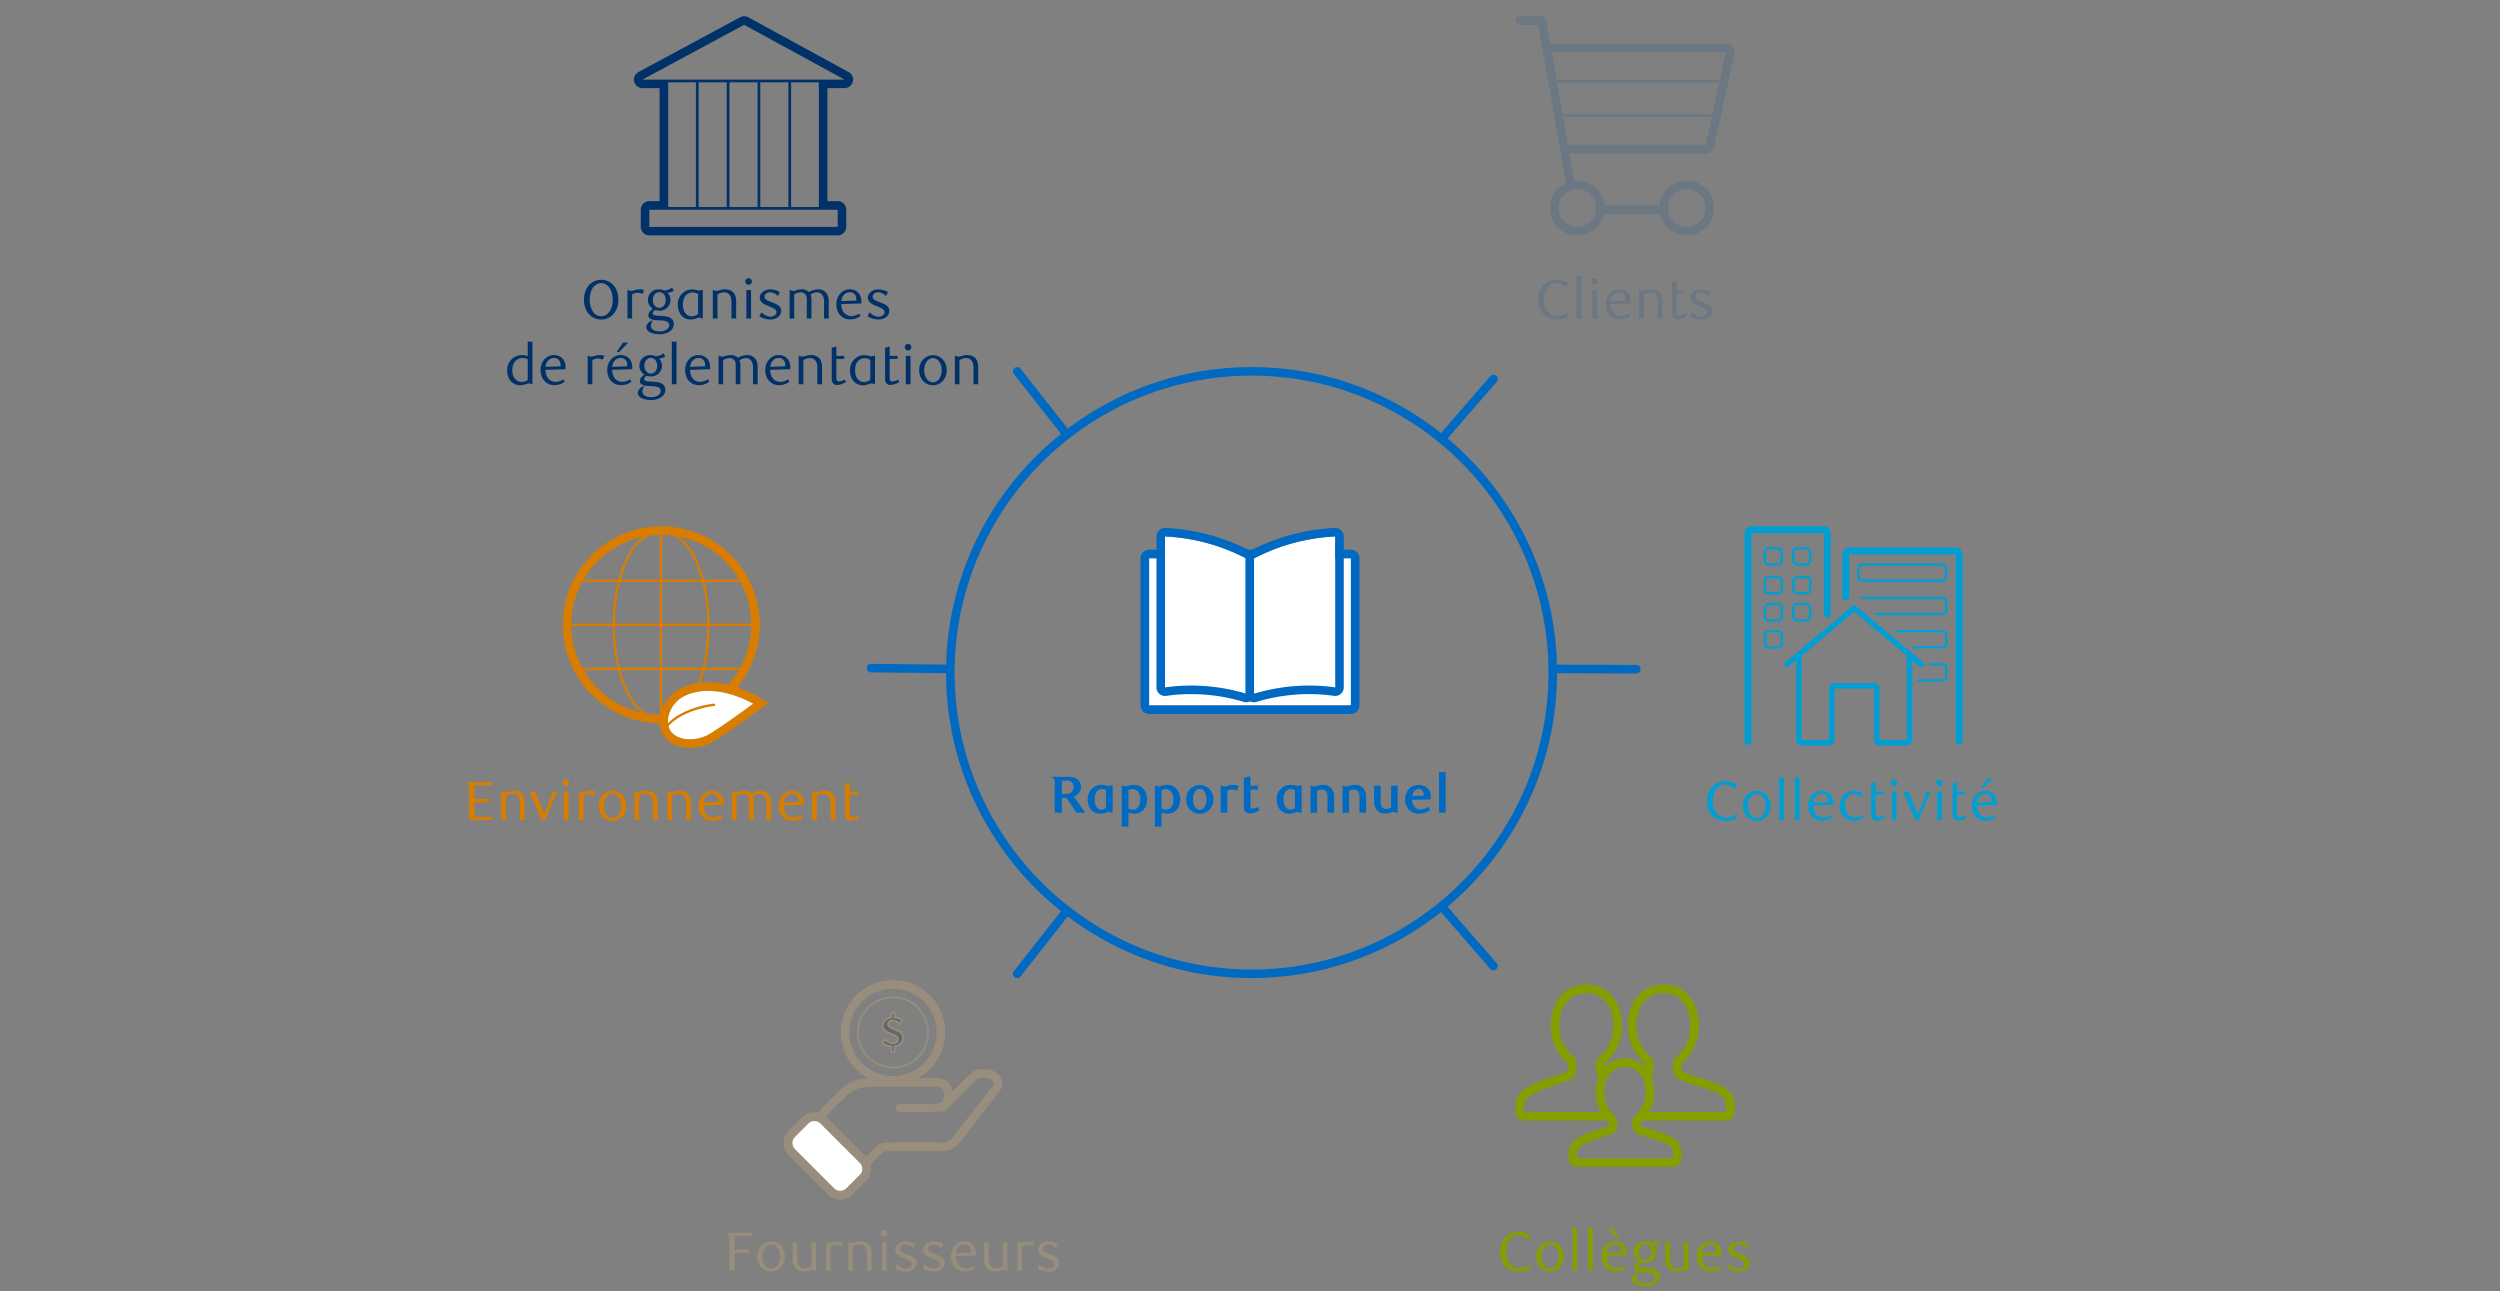
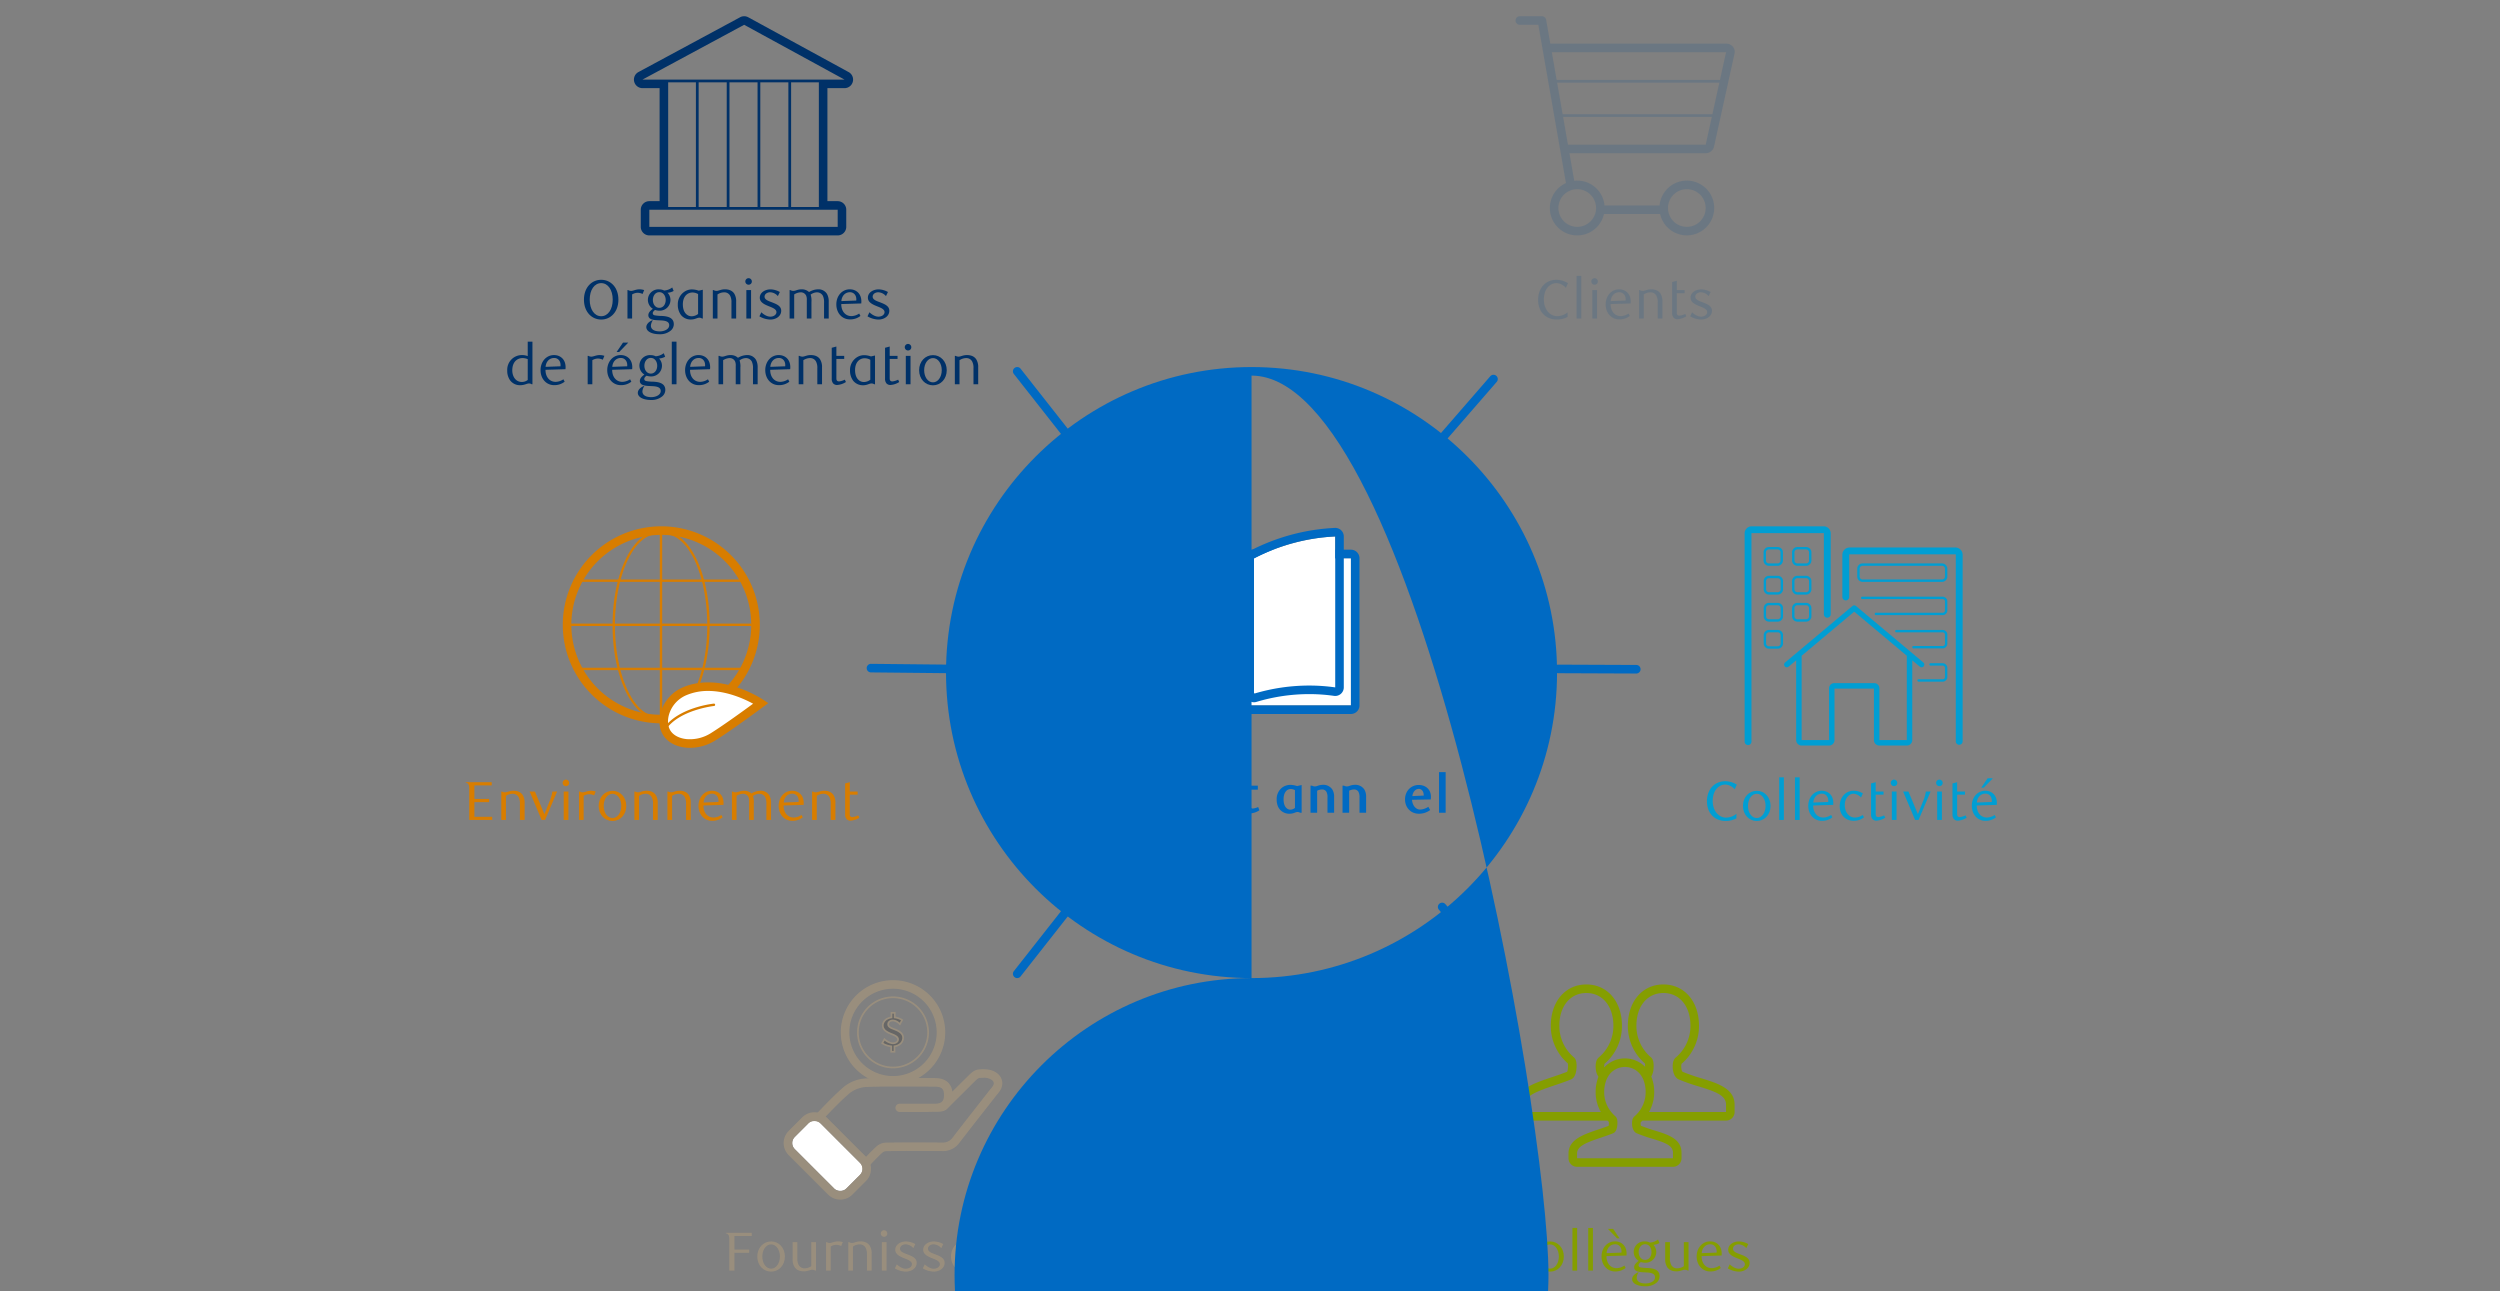
<svg xmlns="http://www.w3.org/2000/svg" id="Layer_1" data-name="Layer 1" width="1460" height="754.126" viewBox="0 0 1460 754.126">
  <rect x="0" y="0" width="1460" height="754.126" fill="#808080" stroke="none" />
  <defs>
    <style>.cls-1{fill:#fff;}.cls-2{fill:#006ac3;}.cls-3{fill:#003168;}.cls-4{fill:#6b7782;}.cls-5{fill:#998e7d;}.cls-6{fill:#859e00;}.cls-7{fill:#d87d00;}.cls-8{fill:#009ed3;}.cls-9{fill:#666;}</style>
  </defs>
  <title>global-equity-team-wheel-fr</title>
  <rect class="cls-1" x="671.061" y="326.015" width="117.878" height="85.953" />
  <path class="cls-2" d="M788.939,326.015v85.953H671.061V326.015H788.939m0-5H671.061a5,5,0,0,0-5,5v85.953a5,5,0,0,0,5,5H788.939a5,5,0,0,0,5-5V326.015a5,5,0,0,0-5-5Z" />
  <path class="cls-1" d="M727.821,405.122a111.007,111.007,0,0,0-47.458-3.685V313.289A114.63,114.63,0,0,1,727.821,326.11Z" />
  <path class="cls-2" d="M680.362,313.289A114.627,114.627,0,0,1,727.821,326.11v79.012a112.165,112.165,0,0,0-32.232-4.76,107.71,107.71,0,0,0-15.226,1.074V313.289m0-5a5,5,0,0,0-5,5V401.437a5,5,0,0,0,5.707,4.95,103.026,103.026,0,0,1,14.519-1.024,106.885,106.885,0,0,1,30.793,4.548,5,5,0,0,0,6.44-4.788V326.11a5,5,0,0,0-2.725-4.452,120.053,120.053,0,0,0-49.542-13.365c-.064-.002-.128-.004-.191-.004Z" />
  <path class="cls-1" d="M732.313,405.122a111.007,111.007,0,0,1,47.458-3.685V313.289A114.63,114.63,0,0,0,732.313,326.11Z" />
  <path class="cls-2" d="M779.771,313.289V401.437a107.712,107.712,0,0,0-15.226-1.074,112.161,112.161,0,0,0-32.232,4.76V326.11a114.628,114.628,0,0,1,47.458-12.821m0-5q-.095,0-.191.004a120.054,120.054,0,0,0-49.542,13.365,5,5,0,0,0-2.725,4.452v79.012a5,5,0,0,0,6.44,4.788,106.882,106.882,0,0,1,30.793-4.548,103.023,103.023,0,0,1,14.519,1.024,5,5,0,0,0,5.707-4.95V313.289a5,5,0,0,0-5-5Z" />
  <path class="cls-2" d="M623.94,453.64a8.876,8.876,0,0,1,5.183,1.372,5.332,5.332,0,0,1,2.165,4.512,5.667,5.667,0,0,1-1.433,3.78,6.059,6.059,0,0,1-2.683,1.83l6.646,9.512h-5.122l-5.915-8.719h-2.652v8.719h-4.177V457.847c0-1.372,0-2.469-.549-3.171a2.087,2.087,0,0,0-1.402-.762V453.64Zm-.762,2.256h-3.049v7.744h2.897a3.859,3.859,0,0,0,3.963-4.024A3.558,3.558,0,0,0,623.178,455.896Z" />
  <path class="cls-2" d="M649.798,474.645h-.884a3.133,3.133,0,0,0-1.555-.458,4.397,4.397,0,0,0-1.463.397,8.775,8.775,0,0,1-3.141.64,7.204,7.204,0,0,1-6.494-3.658,9.774,9.774,0,0,1-1.037-4.634,8.419,8.419,0,0,1,3.262-7.043,8.171,8.171,0,0,1,4.848-1.524,12.294,12.294,0,0,1,3.78.701l2.683-.609Zm-6.342-13.872c-2.164,0-4.207,1.89-4.207,5.976,0,2.408.579,4.207,1.769,5.213a3.114,3.114,0,0,0,2.164.884,4.51,4.51,0,0,0,2.713-1.006V461.475A4.74,4.74,0,0,0,643.457,460.774Z" />
  <path class="cls-2" d="M655.991,458.822a3.113,3.113,0,0,0,1.616.458,4.748,4.748,0,0,0,1.494-.397,9.027,9.027,0,0,1,3.201-.549c4.512,0,7.652,3.841,7.652,8.445,0,4.299-2.5,8.445-7.469,8.445a9.537,9.537,0,0,1-3.476-.64v8.14h-3.902V458.822Zm3.018,13.354a6.968,6.968,0,0,0,2.805.609c2.53,0,4.116-2.347,4.116-6.189,0-3.079-1.616-5.762-4.42-5.762a4.551,4.551,0,0,0-2.5.67Z" />
  <path class="cls-2" d="M675.324,458.822a3.113,3.113,0,0,0,1.616.458,4.748,4.748,0,0,0,1.494-.397,9.027,9.027,0,0,1,3.201-.549c4.512,0,7.652,3.841,7.652,8.445,0,4.299-2.5,8.445-7.469,8.445a9.537,9.537,0,0,1-3.476-.64v8.14H674.44V458.822Zm3.018,13.354a6.968,6.968,0,0,0,2.805.609c2.53,0,4.116-2.347,4.116-6.189,0-3.079-1.616-5.762-4.42-5.762a4.551,4.551,0,0,0-2.5.67Z" />
  <path class="cls-2" d="M700.663,475.224c-4.421,0-7.957-3.476-7.957-8.414,0-4.878,3.536-8.384,7.957-8.384a8.029,8.029,0,0,1,7.957,8.384C708.62,471.749,705.053,475.224,700.663,475.224Zm0-14.512c-2.226,0-3.933,2.348-3.933,6.098,0,3.719,1.677,6.128,3.933,6.128s3.902-2.409,3.902-6.128C704.565,463.06,702.919,460.712,700.663,460.712Z" />
  <path class="cls-2" d="M722.374,461.84a7.539,7.539,0,0,0-2.958-.792,5.544,5.544,0,0,0-2.683.792v12.805h-3.872V458.822h.884a3.143,3.143,0,0,0,1.524.458,5.1,5.1,0,0,0,1.646-.336,10.801,10.801,0,0,1,3.262-.58,9.932,9.932,0,0,1,3.353.61Z" />
  <path class="cls-2" d="M735.486,473.212a11.024,11.024,0,0,1-5.548,1.83,3.429,3.429,0,0,1-2.652-1.067,4.67,4.67,0,0,1-.884-3.109V454.249l3.841-.945v5.518h4.329V461.17h-4.329v9.42c0,1.189.61,1.585,1.402,1.585a9.306,9.306,0,0,0,3.11-.884Z" />
  <path class="cls-2" d="M760.155,474.645h-.884a3.133,3.133,0,0,0-1.555-.458,4.398,4.398,0,0,0-1.463.397,8.775,8.775,0,0,1-3.141.64,7.204,7.204,0,0,1-6.494-3.658,9.773,9.773,0,0,1-1.037-4.634,8.419,8.419,0,0,1,3.262-7.043,8.17,8.17,0,0,1,4.848-1.524,12.294,12.294,0,0,1,3.78.701l2.683-.609Zm-6.342-13.872c-2.165,0-4.207,1.89-4.207,5.976,0,2.408.579,4.207,1.768,5.213a3.114,3.114,0,0,0,2.165.884,4.51,4.51,0,0,0,2.713-1.006V461.475A4.74,4.74,0,0,0,753.813,460.774Z" />
  <path class="cls-2" d="M775.25,474.645v-8.872a6.571,6.571,0,0,0-.64-3.414,2.86,2.86,0,0,0-2.622-1.311,6.375,6.375,0,0,0-2.774.732v12.866h-3.872V458.822h.884a3.653,3.653,0,0,0,1.524.458,5.199,5.199,0,0,0,1.616-.305,8.859,8.859,0,0,1,3.262-.64,6.234,6.234,0,0,1,5.457,2.744,7.994,7.994,0,0,1,1.037,4.421v9.146Z" />
  <path class="cls-2" d="M793.942,474.645v-8.872a6.57,6.57,0,0,0-.64-3.414,2.86,2.86,0,0,0-2.622-1.311,6.376,6.376,0,0,0-2.775.732v12.866h-3.872V458.822h.884a3.653,3.653,0,0,0,1.524.458,5.199,5.199,0,0,0,1.616-.305,8.859,8.859,0,0,1,3.262-.64,6.233,6.233,0,0,1,5.457,2.744,7.994,7.994,0,0,1,1.037,4.421v9.146Z" />
-   <path class="cls-2" d="M816.263,474.645h-.915a3.536,3.536,0,0,0-1.524-.458,5.837,5.837,0,0,0-1.585.305,9.046,9.046,0,0,1-3.293.64,6.216,6.216,0,0,1-5.426-2.744,7.997,7.997,0,0,1-1.067-4.421v-9.146h3.872v8.872a6.822,6.822,0,0,0,.64,3.415,2.892,2.892,0,0,0,2.622,1.311,6.523,6.523,0,0,0,2.805-.731V458.822h3.872Z" />
  <path class="cls-2" d="M828.614,475.224c-4.725,0-8.079-3.628-8.079-8.384,0-4.817,3.445-8.415,8.018-8.415,3.749,0,7.103,2.348,7.103,6.89,0,.305-.03,1.006-.091,1.555l-10.975.214c.305,3.354,2.226,5.701,4.786,5.701a9.314,9.314,0,0,0,4.756-1.616l1.097,1.89A10.977,10.977,0,0,1,828.614,475.224Zm2.835-10.609c.031-2.561-1.28-3.902-2.835-3.902-1.859,0-3.475,1.585-3.811,4.207Z" />
  <path class="cls-2" d="M844.259,474.645h-3.872V450.926h3.872Z" />
  <path class="cls-3" d="M493.204,51.479a5,5,0,0,0,2.164-9.508l-58.47-31.925a5,5,0,0,0-4.627,0L372.98,42.008a5,5,0,0,0,2.238,9.471h9.993v66h-6a5,5,0,0,0-5,5v10a5,5,0,0,0,5,5h110a5,5,0,0,0,5-5v-10a5,5,0,0,0-5-5h-6v-66Zm-3.993,71v10h-110v-10h110Zm-99-5v-69.4h16.2v72.801h-16.2Zm17.8,3.4V48.079h16.4v72.801Zm18,0V48.079h16.4v72.801Zm18,0V48.079h16.4v72.801Zm34.2-69.4v69.4h-16.2V48.079h16.2Zm1.984-5H375.218l.068-.034.067-.036,59.23-31.929L492.971,46.36l.115.063.118.057H480.195Z" />
  <path class="cls-3" d="M351.106,186.623c-5.503,0-10.079-4.448-10.079-11.615,0-7.199,4.576-11.615,10.079-11.615s10.047,4.416,10.047,11.615C361.154,182.175,356.61,186.623,351.106,186.623Zm0-21.278c-4,0-6.719,3.968-6.719,9.663,0,5.664,2.72,9.664,6.719,9.664,3.968,0,6.72-4,6.72-9.664C357.826,169.312,355.074,165.344,351.106,165.344Z" />
  <path class="cls-3" d="M375.266,171.68a6.868,6.868,0,0,0-2.848-.704,6.4,6.4,0,0,0-3.264.992v14.047h-2.72V169.408h.416a3.434,3.434,0,0,0,1.696.48c1.312,0,2.784-.928,4.96-.928a8.883,8.883,0,0,1,2.688.448Z" />
  <path class="cls-3" d="M389.857,170.976a6.059,6.059,0,0,1,1.696,4.256,6.288,6.288,0,0,1-6.592,6.207,8.589,8.589,0,0,1-2.4-.416c-.96.672-1.344,1.312-1.344,1.888,0,.64.352.992,1.024,1.216a24.181,24.181,0,0,0,4.32.384c3.328.192,6.943.928,6.943,4.864A4.938,4.938,0,0,1,391.81,192.99a9.697,9.697,0,0,1-6.496,2.208c-5.056,0-7.872-1.855-7.872-4.16,0-1.504,1.216-3.008,3.424-3.967h.416a5.835,5.835,0,0,0-1.152,3.136c0,1.984,1.76,3.328,5.215,3.328,2.528,0,5.472-1.216,5.472-3.584,0-2.304-2.4-2.72-5.087-2.848-1.984-.096-4.096-.096-5.568-.768a2.371,2.371,0,0,1-1.536-2.176c0-1.312.768-2.464,2.656-3.808a6.148,6.148,0,0,1,3.68-11.359,6.682,6.682,0,0,1,2.912.672,8.656,8.656,0,0,0,4.704-1.792l.832,2.048A8.536,8.536,0,0,1,389.857,170.976Zm-4.832-.352c-2.272,0-3.744,2.112-3.744,4.576,0,2.496,1.472,4.576,3.744,4.576,2.304,0,3.744-2.08,3.744-4.576C388.77,172.736,387.33,170.624,385.026,170.624Z" />
  <path class="cls-3" d="M410.433,186.015h-.448a2.983,2.983,0,0,0-1.568-.48c-1.312,0-2.56,1.056-4.896,1.056a7.202,7.202,0,0,1-5.823-2.624,9.751,9.751,0,0,1-1.856-6.016,8.751,8.751,0,0,1,3.488-7.328,7.805,7.805,0,0,1,4.799-1.6,12.136,12.136,0,0,1,3.936.736l2.368-.544Zm-6.016-15.199c-2.912,0-5.631,2.208-5.631,6.911,0,2.72.768,4.768,2.304,5.984a4.518,4.518,0,0,0,2.912.992,6.294,6.294,0,0,0,3.68-1.344V171.744A6.451,6.451,0,0,0,404.418,170.816Z" />
  <path class="cls-3" d="M427.169,186.015v-9.279a7.867,7.867,0,0,0-.8-4.096,3.825,3.825,0,0,0-3.424-1.92,7.102,7.102,0,0,0-3.936,1.248v14.047h-2.72V169.408h.416a3.819,3.819,0,0,0,1.696.48c1.408,0,2.56-.928,4.928-.928,2.56,0,4.352.864,5.439,2.464a8.472,8.472,0,0,1,1.152,4.832v9.759Z" />
  <path class="cls-3" d="M437.218,166.272a1.904,1.904,0,1,1,1.856-1.888A1.857,1.857,0,0,1,437.218,166.272Zm1.408,19.743H435.874V169.408h2.752Z" />
  <path class="cls-3" d="M454.273,172.928a6.221,6.221,0,0,0-4.479-2.24c-1.856,0-3.296,1.12-3.296,2.56,0,1.696,2.016,2.464,4.224,3.264,2.592,1.024,5.504,2.08,5.504,4.96,0,3.231-3.104,5.151-6.368,5.151a13.072,13.072,0,0,1-6.368-1.888l1.12-2.368c1.216,1.184,3.264,2.56,5.247,2.56,2.048,0,3.583-1.184,3.583-2.624,0-1.728-2.143-2.56-4.415-3.456-2.56-1.024-5.311-2.272-5.311-4.992,0-3.04,3.103-4.864,6.303-4.864a11.782,11.782,0,0,1,5.408,1.536Z" />
  <path class="cls-3" d="M481.248,186.015v-9.215a8.713,8.713,0,0,0-.704-4.096,3.896,3.896,0,0,0-3.359-1.984,6.404,6.404,0,0,0-3.776,1.344,10.875,10.875,0,0,1,.48,4.224v9.727h-2.72v-10.687a5.975,5.975,0,0,0-.384-2.688,3.414,3.414,0,0,0-3.103-1.92,7.302,7.302,0,0,0-3.872,1.248v14.047h-2.688V169.408h.416a3.933,3.933,0,0,0,1.728.48c1.408,0,2.528-.928,4.896-.928a6.157,6.157,0,0,1,4.319,1.6,10.429,10.429,0,0,1,5.28-1.6,5.786,5.786,0,0,1,5.247,2.784,8.984,8.984,0,0,1,.96,4.576v9.695Z" />
  <path class="cls-3" d="M491.297,177.567c0,4.351,2.528,7.04,5.951,7.04a8.43,8.43,0,0,0,4.512-1.504l.736,1.408a9.604,9.604,0,0,1-6.144,2.016c-4.64,0-7.935-3.775-7.935-8.767s3.36-8.799,7.871-8.799c3.584,0,6.752,2.4,6.752,7.104,0,.32-.032.832-.064,1.152Zm8.799-2.752c0-2.688-1.76-4.16-3.712-4.16-2.688,0-4.768,1.984-5.024,5.184l8.703-.32A5.391,5.391,0,0,0,500.097,174.815Z" />
  <path class="cls-3" d="M517.408,172.928a6.221,6.221,0,0,0-4.479-2.24c-1.856,0-3.296,1.12-3.296,2.56,0,1.696,2.016,2.464,4.224,3.264,2.592,1.024,5.504,2.08,5.504,4.96,0,3.231-3.104,5.151-6.368,5.151a13.071,13.071,0,0,1-6.368-1.888l1.12-2.368c1.216,1.184,3.264,2.56,5.248,2.56,2.048,0,3.583-1.184,3.583-2.624,0-1.728-2.144-2.56-4.416-3.456-2.56-1.024-5.311-2.272-5.311-4.992,0-3.04,3.103-4.864,6.303-4.864a11.782,11.782,0,0,1,5.408,1.536Z" />
  <path class="cls-3" d="M310.947,224.415h-.448a2.673,2.673,0,0,0-1.504-.48c-1.376,0-2.656,1.024-5.12,1.024a7.126,7.126,0,0,1-6.048-2.944,9.512,9.512,0,0,1-1.6-5.664,8.573,8.573,0,0,1,8.575-8.991,9.415,9.415,0,0,1,3.392.608v-8.447h2.752Zm-2.752-14.687a8.244,8.244,0,0,0-2.976-.608c-3.232,0-6.047,2.272-6.047,7.2,0,3.264,1.76,6.752,5.663,6.752a5.496,5.496,0,0,0,3.359-1.184Z" />
  <path class="cls-3" d="M318.563,215.967c0,4.351,2.528,7.04,5.951,7.04a8.43,8.43,0,0,0,4.512-1.504l.736,1.408a9.607,9.607,0,0,1-6.144,2.016c-4.64,0-7.936-3.776-7.936-8.768s3.36-8.799,7.871-8.799c3.584,0,6.752,2.4,6.752,7.104,0,.32-.032.832-.064,1.152Zm8.799-2.752c0-2.688-1.76-4.16-3.712-4.16-2.688,0-4.768,1.984-5.024,5.184l8.703-.32A5.394,5.394,0,0,0,327.363,213.215Z" />
  <path class="cls-3" d="M352.034,210.08a6.868,6.868,0,0,0-2.848-.704,6.399,6.399,0,0,0-3.264.992v14.047h-2.72V207.808h.416a3.435,3.435,0,0,0,1.696.48c1.312,0,2.784-.928,4.96-.928a8.884,8.884,0,0,1,2.688.448Z" />
  <path class="cls-3" d="M357.507,215.967c0,4.351,2.528,7.04,5.951,7.04a8.429,8.429,0,0,0,4.512-1.504l.736,1.408a9.605,9.605,0,0,1-6.144,2.016c-4.64,0-7.935-3.776-7.935-8.768s3.36-8.799,7.871-8.799c3.584,0,6.752,2.4,6.752,7.104,0,.32-.032.832-.065,1.152Zm8.799-2.752c0-2.688-1.76-4.16-3.712-4.16-2.688,0-4.768,1.984-5.023,5.184l8.703-.32A5.394,5.394,0,0,0,366.307,213.215Zm-4.704-7.647h-1.504l3.744-5.503h3.072Z" />
  <path class="cls-3" d="M384.898,209.376a6.058,6.058,0,0,1,1.696,4.256,6.288,6.288,0,0,1-6.592,6.207,8.589,8.589,0,0,1-2.4-.416c-.96.672-1.344,1.312-1.344,1.888,0,.64.352.992,1.024,1.216a24.181,24.181,0,0,0,4.32.384c3.328.192,6.943.928,6.943,4.864A4.938,4.938,0,0,1,386.85,231.39a9.697,9.697,0,0,1-6.496,2.208c-5.056,0-7.872-1.855-7.872-4.16,0-1.504,1.216-3.008,3.424-3.967h.416a5.835,5.835,0,0,0-1.152,3.136c0,1.984,1.76,3.328,5.215,3.328,2.528,0,5.472-1.216,5.472-3.584,0-2.304-2.4-2.72-5.087-2.848-1.984-.096-4.096-.096-5.568-.768a2.372,2.372,0,0,1-1.536-2.176c0-1.312.768-2.464,2.656-3.808a6.148,6.148,0,0,1,3.68-11.359,6.681,6.681,0,0,1,2.912.672,8.656,8.656,0,0,0,4.704-1.792l.832,2.048A8.535,8.535,0,0,1,384.898,209.376Zm-4.832-.352c-2.272,0-3.744,2.112-3.744,4.576,0,2.496,1.472,4.576,3.744,4.576,2.304,0,3.744-2.08,3.744-4.576C383.81,211.136,382.37,209.024,380.066,209.024Z" />
  <path class="cls-3" d="M395.074,224.415h-2.751v-24.894h2.751Z" />
  <path class="cls-3" d="M402.978,215.967c0,4.351,2.528,7.04,5.951,7.04a8.429,8.429,0,0,0,4.512-1.504l.736,1.408a9.606,9.606,0,0,1-6.144,2.016c-4.64,0-7.936-3.776-7.936-8.768s3.36-8.799,7.871-8.799c3.584,0,6.752,2.4,6.752,7.104,0,.32-.032.832-.065,1.152Zm8.799-2.752c0-2.688-1.76-4.16-3.712-4.16-2.688,0-4.768,1.984-5.023,5.184l8.703-.32A5.394,5.394,0,0,0,411.778,213.215Z" />
  <path class="cls-3" d="M439.745,224.415v-9.215a8.715,8.715,0,0,0-.704-4.096,3.896,3.896,0,0,0-3.359-1.984,6.404,6.404,0,0,0-3.776,1.344,10.875,10.875,0,0,1,.48,4.224v9.727h-2.72v-10.687a5.974,5.974,0,0,0-.384-2.688,3.414,3.414,0,0,0-3.103-1.92,7.305,7.305,0,0,0-3.872,1.248v14.047h-2.688V207.808h.416a3.933,3.933,0,0,0,1.728.48c1.408,0,2.528-.928,4.896-.928a6.157,6.157,0,0,1,4.319,1.6,10.429,10.429,0,0,1,5.28-1.6,5.786,5.786,0,0,1,5.248,2.784,8.984,8.984,0,0,1,.96,4.576v9.695Z" />
  <path class="cls-3" d="M449.794,215.967c0,4.351,2.528,7.04,5.951,7.04a8.429,8.429,0,0,0,4.512-1.504l.736,1.408a9.607,9.607,0,0,1-6.144,2.016c-4.64,0-7.936-3.776-7.936-8.768s3.36-8.799,7.871-8.799c3.584,0,6.752,2.4,6.752,7.104,0,.32-.032.832-.064,1.152Zm8.799-2.752c0-2.688-1.76-4.16-3.712-4.16-2.688,0-4.768,1.984-5.023,5.184l8.703-.32A5.377,5.377,0,0,0,458.593,213.215Z" />
  <path class="cls-3" d="M477.312,224.415v-9.279a7.867,7.867,0,0,0-.8-4.096,3.825,3.825,0,0,0-3.424-1.92,7.102,7.102,0,0,0-3.936,1.248v14.047h-2.72V207.808h.416a3.82,3.82,0,0,0,1.696.48c1.408,0,2.56-.928,4.928-.928,2.56,0,4.352.864,5.44,2.464a8.472,8.472,0,0,1,1.152,4.832v9.759Z" />
  <path class="cls-3" d="M488.897,224.831a3.023,3.023,0,0,1-2.368-.96,4.25,4.25,0,0,1-.8-2.784V203.104l2.72-.736v5.44h4.576v1.824h-4.576V221.087c0,1.216.64,1.664,1.6,1.664a10.151,10.151,0,0,0,3.328-1.024l.64,1.376A10.736,10.736,0,0,1,488.897,224.831Z" />
  <path class="cls-3" d="M511.008,224.415h-.448a2.983,2.983,0,0,0-1.568-.48c-1.312,0-2.56,1.056-4.896,1.056a7.202,7.202,0,0,1-5.823-2.624,9.751,9.751,0,0,1-1.856-6.016,8.752,8.752,0,0,1,3.488-7.328,7.805,7.805,0,0,1,4.799-1.6,12.136,12.136,0,0,1,3.936.736l2.368-.544Zm-6.016-15.199c-2.912,0-5.631,2.208-5.631,6.911,0,2.72.768,4.768,2.304,5.984a4.518,4.518,0,0,0,2.912.992,6.293,6.293,0,0,0,3.68-1.344V210.144A6.45,6.45,0,0,0,504.993,209.216Z" />
  <path class="cls-3" d="M520.033,224.831a3.023,3.023,0,0,1-2.368-.96,4.25,4.25,0,0,1-.8-2.784V203.104l2.72-.736v5.44h4.576v1.824H519.585V221.087c0,1.216.64,1.664,1.6,1.664a10.151,10.151,0,0,0,3.328-1.024l.64,1.376A10.735,10.735,0,0,1,520.033,224.831Z" />
  <path class="cls-3" d="M530.337,204.672a1.904,1.904,0,1,1,1.856-1.888A1.857,1.857,0,0,1,530.337,204.672Zm1.408,19.743h-2.751V207.808h2.751Z" />
  <path class="cls-3" d="M544.864,225.023c-4.512,0-8.095-3.647-8.095-8.832,0-5.12,3.583-8.799,8.095-8.799,4.448,0,8.031,3.68,8.031,8.799C552.895,221.375,549.312,225.023,544.864,225.023Zm0-15.903c-2.944,0-5.151,3.104-5.151,7.071,0,3.936,2.143,7.104,5.151,7.104,2.912,0,5.12-3.167,5.12-7.104C549.984,212.224,547.776,209.12,544.864,209.12Z" />
  <path class="cls-3" d="M568.512,224.415v-9.279a7.867,7.867,0,0,0-.8-4.096,3.825,3.825,0,0,0-3.424-1.92,7.103,7.103,0,0,0-3.936,1.248v14.047h-2.72V207.808h.416a3.82,3.82,0,0,0,1.696.48c1.408,0,2.56-.928,4.928-.928,2.559,0,4.351.864,5.439,2.464a8.472,8.472,0,0,1,1.152,4.832v9.759Z" />
  <path class="cls-4" d="M914.477,168.128a7.726,7.726,0,0,0-5.408-2.784c-4.191,0-7.455,3.744-7.455,9.503,0,6.047,3.647,9.791,7.775,9.791a9.759,9.759,0,0,0,6.08-2.208v2.624a12.638,12.638,0,0,1-6.432,1.536c-5.983,0-10.783-4.224-10.783-11.52,0-6.655,4.16-11.679,10.815-11.679a13.068,13.068,0,0,1,6.624,1.984Z" />
  <path class="cls-4" d="M923.47,186.015h-2.751v-24.894H923.47Z" />
  <path class="cls-4" d="M931.278,166.272a1.904,1.904,0,1,1,1.856-1.888A1.857,1.857,0,0,1,931.278,166.272Zm1.408,19.743h-2.751V169.408h2.751Z" />
  <path class="cls-4" d="M940.59,177.567c0,4.351,2.528,7.04,5.951,7.04a8.429,8.429,0,0,0,4.512-1.504l.736,1.408a9.604,9.604,0,0,1-6.144,2.016c-4.64,0-7.935-3.775-7.935-8.767s3.36-8.799,7.871-8.799c3.584,0,6.752,2.4,6.752,7.104,0,.32-.032.832-.065,1.152Zm8.799-2.752c0-2.688-1.76-4.16-3.712-4.16-2.688,0-4.768,1.984-5.023,5.184l8.703-.32A5.391,5.391,0,0,0,949.39,174.815Z" />
  <path class="cls-4" d="M968.109,186.015v-9.279a7.866,7.866,0,0,0-.801-4.096,3.824,3.824,0,0,0-3.424-1.92,7.1,7.1,0,0,0-3.935,1.248v14.047h-2.72V169.408h.416a3.82,3.82,0,0,0,1.696.48c1.407,0,2.56-.928,4.928-.928,2.56,0,4.352.864,5.439,2.464a8.475,8.475,0,0,1,1.151,4.832v9.759Z" />
  <path class="cls-4" d="M979.693,186.431a3.024,3.024,0,0,1-2.368-.96,4.25,4.25,0,0,1-.8-2.784V164.704l2.72-.736v5.44h4.576v1.824h-4.576v11.455c0,1.216.641,1.664,1.601,1.664a10.152,10.152,0,0,0,3.327-1.024l.64,1.376A10.734,10.734,0,0,1,979.693,186.431Z" />
  <path class="cls-4" d="M997.837,172.928a6.222,6.222,0,0,0-4.48-2.24c-1.856,0-3.296,1.12-3.296,2.56,0,1.696,2.016,2.464,4.224,3.264,2.592,1.024,5.504,2.08,5.504,4.96,0,3.231-3.104,5.151-6.368,5.151a13.069,13.069,0,0,1-6.367-1.888l1.12-2.368c1.216,1.184,3.264,2.56,5.247,2.56,2.048,0,3.584-1.184,3.584-2.624,0-1.728-2.144-2.56-4.416-3.456-2.56-1.024-5.312-2.272-5.312-4.992,0-3.04,3.104-4.864,6.304-4.864a11.778,11.778,0,0,1,5.407,1.536Z" />
  <path class="cls-5" d="M439.025,721.826H428.914V729.73h8.607v1.888h-8.607v10.399h-3.008V724.386c0-1.44,0-2.592-.576-3.328a2.052,2.052,0,0,0-1.44-.8V719.97h15.135Z" />
  <path class="cls-5" d="M450.353,742.624c-4.512,0-8.095-3.647-8.095-8.831,0-5.12,3.583-8.8,8.095-8.8,4.448,0,8.031,3.68,8.031,8.8C458.385,738.977,454.801,742.624,450.353,742.624Zm0-15.902c-2.944,0-5.151,3.103-5.151,7.071,0,3.936,2.144,7.104,5.151,7.104,2.912,0,5.12-3.168,5.12-7.104C455.473,729.825,453.266,726.722,450.353,726.722Z" />
  <path class="cls-5" d="M476.529,742.017h-.415a3.816,3.816,0,0,0-1.696-.48c-1.408,0-2.56.928-4.927.928-2.56,0-4.352-.863-5.44-2.463a8.226,8.226,0,0,1-1.152-4.832v-9.76h2.752v9.279a7.871,7.871,0,0,0,.8,4.096,3.825,3.825,0,0,0,3.424,1.92,6.919,6.919,0,0,0,3.904-1.247V725.409h2.752Z" />
  <path class="cls-5" d="M491.249,727.682a6.86,6.86,0,0,0-2.848-.704,6.399,6.399,0,0,0-3.264.992v14.047h-2.72V725.409h.416a3.43,3.43,0,0,0,1.696.48c1.312,0,2.784-.928,4.96-.928a8.894,8.894,0,0,1,2.688.447Z" />
  <path class="cls-5" d="M506.289,742.017v-9.279a7.866,7.866,0,0,0-.8-4.096,3.824,3.824,0,0,0-3.424-1.92,7.102,7.102,0,0,0-3.936,1.248v14.047h-2.72V725.409h.416a3.815,3.815,0,0,0,1.696.48c1.408,0,2.56-.928,4.928-.928,2.56,0,4.352.863,5.439,2.464a8.47,8.47,0,0,1,1.152,4.831v9.76Z" />
  <path class="cls-5" d="M516.337,722.274a1.904,1.904,0,1,1,1.856-1.888A1.857,1.857,0,0,1,516.337,722.274Zm1.408,19.743h-2.751V725.409h2.751Z" />
  <path class="cls-5" d="M533.393,728.93a6.22,6.22,0,0,0-4.48-2.24c-1.856,0-3.296,1.12-3.296,2.56,0,1.696,2.016,2.464,4.224,3.264,2.592,1.024,5.504,2.08,5.504,4.96,0,3.232-3.104,5.151-6.368,5.151a13.066,13.066,0,0,1-6.368-1.888l1.12-2.368c1.216,1.185,3.264,2.561,5.248,2.561,2.048,0,3.583-1.185,3.583-2.624,0-1.728-2.143-2.56-4.415-3.456-2.56-1.023-5.311-2.272-5.311-4.991,0-3.04,3.103-4.864,6.303-4.864a11.787,11.787,0,0,1,5.408,1.536Z" />
  <path class="cls-5" d="M549.712,728.93a6.22,6.22,0,0,0-4.48-2.24c-1.856,0-3.296,1.12-3.296,2.56,0,1.696,2.016,2.464,4.224,3.264,2.592,1.024,5.504,2.08,5.504,4.96,0,3.232-3.104,5.151-6.368,5.151a13.066,13.066,0,0,1-6.368-1.888l1.12-2.368c1.216,1.185,3.264,2.561,5.248,2.561,2.048,0,3.583-1.185,3.583-2.624,0-1.728-2.144-2.56-4.416-3.456-2.559-1.023-5.311-2.272-5.311-4.991,0-3.04,3.103-4.864,6.303-4.864a11.788,11.788,0,0,1,5.408,1.536Z" />
  <path class="cls-5" d="M558.289,733.569c0,4.352,2.528,7.039,5.951,7.039a8.43,8.43,0,0,0,4.512-1.504l.736,1.408a9.609,9.609,0,0,1-6.144,2.016c-4.64,0-7.936-3.775-7.936-8.768s3.36-8.799,7.871-8.799c3.584,0,6.752,2.399,6.752,7.104,0,.319-.032.832-.064,1.151Zm8.799-2.752c0-2.688-1.76-4.16-3.712-4.16-2.688,0-4.768,1.984-5.024,5.184l8.703-.319A5.394,5.394,0,0,0,567.088,730.817Z" />
  <path class="cls-5" d="M588.335,742.017H587.92a3.815,3.815,0,0,0-1.696-.48c-1.408,0-2.56.928-4.927.928-2.56,0-4.352-.863-5.44-2.463a8.226,8.226,0,0,1-1.152-4.832v-9.76h2.752v9.279a7.872,7.872,0,0,0,.8,4.096,3.825,3.825,0,0,0,3.424,1.92,6.919,6.919,0,0,0,3.904-1.247V725.409h2.751Z" />
  <path class="cls-5" d="M603.056,727.682a6.86,6.86,0,0,0-2.848-.704,6.399,6.399,0,0,0-3.264.992v14.047h-2.72V725.409h.416a3.43,3.43,0,0,0,1.696.48c1.312,0,2.784-.928,4.96-.928a8.894,8.894,0,0,1,2.688.447Z" />
  <path class="cls-5" d="M616.688,728.93a6.22,6.22,0,0,0-4.48-2.24c-1.856,0-3.296,1.12-3.296,2.56,0,1.696,2.016,2.464,4.224,3.264,2.592,1.024,5.504,2.08,5.504,4.96,0,3.232-3.104,5.151-6.368,5.151a13.066,13.066,0,0,1-6.368-1.888l1.12-2.368c1.216,1.185,3.264,2.561,5.248,2.561,2.048,0,3.583-1.185,3.583-2.624,0-1.728-2.144-2.56-4.416-3.456-2.56-1.023-5.311-2.272-5.311-4.991,0-3.04,3.103-4.864,6.303-4.864a11.788,11.788,0,0,1,5.408,1.536Z" />
  <path class="cls-6" d="M892.35,724.13a7.725,7.725,0,0,0-5.408-2.784c-4.191,0-7.455,3.744-7.455,9.504,0,6.047,3.647,9.791,7.775,9.791a9.759,9.759,0,0,0,6.08-2.208v2.624a12.638,12.638,0,0,1-6.432,1.536c-5.983,0-10.783-4.225-10.783-11.52,0-6.655,4.16-11.68,10.815-11.68a13.064,13.064,0,0,1,6.623,1.984Z" />
  <path class="cls-6" d="M905.246,742.624c-4.512,0-8.095-3.647-8.095-8.831,0-5.12,3.583-8.8,8.095-8.8,4.448,0,8.031,3.68,8.031,8.8C913.277,738.977,909.694,742.624,905.246,742.624Zm0-15.902c-2.944,0-5.151,3.103-5.151,7.071,0,3.936,2.144,7.104,5.151,7.104,2.912,0,5.12-3.168,5.12-7.104C910.366,729.825,908.158,726.722,905.246,726.722Z" />
  <path class="cls-6" d="M921.054,742.017h-2.752V717.122h2.752Z" />
  <path class="cls-6" d="M930.27,742.017h-2.751V717.122H930.27Z" />
  <path class="cls-6" d="M938.174,733.569c0,4.352,2.528,7.039,5.951,7.039a8.43,8.43,0,0,0,4.512-1.504l.736,1.408a9.607,9.607,0,0,1-6.144,2.016c-4.64,0-7.935-3.775-7.935-8.768s3.36-8.799,7.871-8.799c3.584,0,6.752,2.399,6.752,7.104,0,.319-.032.832-.065,1.151Zm8.799-2.752c0-2.688-1.76-4.16-3.712-4.16-2.688,0-4.768,1.984-5.023,5.184l8.703-.319A5.394,5.394,0,0,0,946.974,730.817Zm-2.656-7.647-5.312-5.504h3.072l3.744,5.504Z" />
  <path class="cls-6" d="M965.565,726.978a6.061,6.061,0,0,1,1.696,4.256,6.288,6.288,0,0,1-6.592,6.207,8.57,8.57,0,0,1-2.4-.416c-.96.672-1.344,1.312-1.344,1.888,0,.641.352.992,1.024,1.217a24.28,24.28,0,0,0,4.32.384c3.328.191,6.943.928,6.943,4.863a4.941,4.941,0,0,1-1.695,3.616,9.697,9.697,0,0,1-6.496,2.207c-5.056,0-7.872-1.855-7.872-4.159,0-1.504,1.216-3.008,3.424-3.968h.416a5.839,5.839,0,0,0-1.152,3.136c0,1.984,1.76,3.328,5.216,3.328,2.527,0,5.472-1.216,5.472-3.584,0-2.304-2.4-2.72-5.088-2.848-1.984-.097-4.096-.097-5.568-.769a2.371,2.371,0,0,1-1.536-2.176c0-1.312.768-2.464,2.656-3.808a6.148,6.148,0,0,1,3.68-11.359,6.678,6.678,0,0,1,2.911.673,8.659,8.659,0,0,0,4.704-1.792l.832,2.048A8.542,8.542,0,0,1,965.565,726.978Zm-4.832-.352c-2.272,0-3.744,2.112-3.744,4.576,0,2.496,1.472,4.575,3.744,4.575,2.304,0,3.744-2.079,3.744-4.575C964.477,728.737,963.037,726.625,960.733,726.625Z" />
  <path class="cls-6" d="M986.108,742.017h-.415a3.819,3.819,0,0,0-1.696-.48c-1.408,0-2.56.928-4.928.928-2.559,0-4.351-.863-5.439-2.463a8.222,8.222,0,0,1-1.152-4.832v-9.76h2.752v9.279a7.876,7.876,0,0,0,.8,4.096,3.826,3.826,0,0,0,3.424,1.92,6.92,6.92,0,0,0,3.904-1.247V725.409h2.751Z" />
  <path class="cls-6" d="M993.726,733.569c0,4.352,2.528,7.039,5.951,7.039a8.429,8.429,0,0,0,4.512-1.504l.736,1.408a9.608,9.608,0,0,1-6.144,2.016c-4.64,0-7.936-3.775-7.936-8.768s3.36-8.799,7.871-8.799c3.584,0,6.752,2.399,6.752,7.104,0,.319-.032.832-.065,1.151Zm8.8-2.752c0-2.688-1.761-4.16-3.712-4.16-2.688,0-4.768,1.984-5.024,5.184l8.703-.319A5.394,5.394,0,0,0,1002.525,730.817Z" />
  <path class="cls-6" d="M1019.837,728.93a6.221,6.221,0,0,0-4.48-2.24c-1.856,0-3.296,1.12-3.296,2.56,0,1.696,2.016,2.464,4.224,3.264,2.592,1.024,5.504,2.08,5.504,4.96,0,3.232-3.104,5.151-6.368,5.151a13.064,13.064,0,0,1-6.367-1.888l1.12-2.368c1.216,1.185,3.264,2.561,5.247,2.561,2.048,0,3.584-1.185,3.584-2.624,0-1.728-2.144-2.56-4.416-3.456-2.56-1.023-5.312-2.272-5.312-4.991,0-3.04,3.104-4.864,6.304-4.864a11.784,11.784,0,0,1,5.407,1.536Z" />
  <path class="cls-7" d="M287.441,478.854H274.034V461.223c0-1.44,0-2.592-.576-3.328a2.05,2.05,0,0,0-1.44-.8v-.288h15.135v1.856H277.042v7.903h8.607v1.888H277.042v8.543h10.399Z" />
  <path class="cls-7" d="M303.633,478.854v-9.279a7.867,7.867,0,0,0-.8-4.096,3.825,3.825,0,0,0-3.424-1.92,7.103,7.103,0,0,0-3.936,1.248v14.047h-2.72V462.247h.416a3.82,3.82,0,0,0,1.696.48c1.408,0,2.56-.928,4.928-.928,2.56,0,4.351.864,5.439,2.464a8.472,8.472,0,0,1,1.152,4.832v9.759Z" />
  <path class="cls-7" d="M320.817,468.262a23.241,23.241,0,0,0,1.76-6.016h2.784l-7.04,16.607h-2.016l-7.007-16.607h3.104l5.536,13.247Z" />
  <path class="cls-7" d="M330.546,459.111a1.904,1.904,0,1,1,1.856-1.888A1.858,1.858,0,0,1,330.546,459.111Zm1.408,19.743h-2.752V462.247h2.752Z" />
  <path class="cls-7" d="M346.961,464.519a6.868,6.868,0,0,0-2.848-.704,6.399,6.399,0,0,0-3.264.992v14.047h-2.72V462.247h.416a3.434,3.434,0,0,0,1.696.48c1.312,0,2.784-.928,4.96-.928a8.881,8.881,0,0,1,2.688.448Z" />
  <path class="cls-7" d="M357.713,479.462c-4.512,0-8.095-3.647-8.095-8.832,0-5.12,3.583-8.799,8.095-8.799,4.448,0,8.032,3.68,8.032,8.799C365.745,475.814,362.161,479.462,357.713,479.462Zm0-15.903c-2.944,0-5.151,3.104-5.151,7.071,0,3.936,2.144,7.104,5.151,7.104,2.912,0,5.12-3.167,5.12-7.104C362.833,466.663,360.625,463.559,357.713,463.559Z" />
  <path class="cls-7" d="M381.361,478.854v-9.279a7.866,7.866,0,0,0-.8-4.096,3.825,3.825,0,0,0-3.424-1.92,7.102,7.102,0,0,0-3.936,1.248v14.047h-2.72V462.247h.416a3.82,3.82,0,0,0,1.696.48c1.408,0,2.56-.928,4.928-.928,2.56,0,4.351.864,5.439,2.464a8.472,8.472,0,0,1,1.152,4.832v9.759Z" />
  <path class="cls-7" d="M400.657,478.854v-9.279a7.866,7.866,0,0,0-.8-4.096,3.825,3.825,0,0,0-3.424-1.92,7.102,7.102,0,0,0-3.936,1.248v14.047h-2.72V462.247h.416a3.82,3.82,0,0,0,1.696.48c1.408,0,2.56-.928,4.928-.928,2.56,0,4.351.864,5.439,2.464a8.472,8.472,0,0,1,1.152,4.832v9.759Z" />
  <path class="cls-7" d="M410.802,470.406c0,4.352,2.528,7.04,5.951,7.04a8.43,8.43,0,0,0,4.512-1.504l.736,1.408a9.606,9.606,0,0,1-6.144,2.016c-4.64,0-7.936-3.775-7.936-8.767s3.36-8.799,7.871-8.799c3.584,0,6.752,2.4,6.752,7.104,0,.32-.032.832-.064,1.152Zm8.799-2.752c0-2.688-1.76-4.16-3.712-4.16-2.688,0-4.768,1.984-5.024,5.184l8.703-.32A5.374,5.374,0,0,0,419.601,467.654Z" />
  <path class="cls-7" d="M447.568,478.854v-9.215a8.714,8.714,0,0,0-.704-4.096,3.896,3.896,0,0,0-3.359-1.984,6.404,6.404,0,0,0-3.776,1.344,10.876,10.876,0,0,1,.48,4.224v9.727h-2.72v-10.687a5.975,5.975,0,0,0-.384-2.688,3.414,3.414,0,0,0-3.103-1.92,7.304,7.304,0,0,0-3.872,1.248v14.047h-2.688V462.247h.416a3.933,3.933,0,0,0,1.728.48c1.408,0,2.528-.928,4.896-.928a6.157,6.157,0,0,1,4.319,1.6,10.429,10.429,0,0,1,5.28-1.6,5.786,5.786,0,0,1,5.247,2.784,8.983,8.983,0,0,1,.96,4.576v9.695Z" />
  <path class="cls-7" d="M457.617,470.406c0,4.352,2.528,7.04,5.951,7.04a8.43,8.43,0,0,0,4.512-1.504l.736,1.408a9.606,9.606,0,0,1-6.144,2.016c-4.64,0-7.936-3.775-7.936-8.767s3.36-8.799,7.871-8.799c3.584,0,6.752,2.4,6.752,7.104,0,.32-.032.832-.065,1.152Zm8.799-2.752c0-2.688-1.76-4.16-3.712-4.16-2.688,0-4.768,1.984-5.023,5.184l8.703-.32A5.391,5.391,0,0,0,466.416,467.654Z" />
  <path class="cls-7" d="M485.136,478.854v-9.279a7.867,7.867,0,0,0-.8-4.096,3.825,3.825,0,0,0-3.424-1.92,7.102,7.102,0,0,0-3.936,1.248v14.047h-2.72V462.247h.416a3.819,3.819,0,0,0,1.696.48c1.408,0,2.56-.928,4.928-.928,2.56,0,4.351.864,5.439,2.464a8.472,8.472,0,0,1,1.152,4.832v9.759Z" />
  <path class="cls-7" d="M496.72,479.27a3.023,3.023,0,0,1-2.368-.96,4.249,4.249,0,0,1-.8-2.784V457.543l2.72-.736v5.439h4.576v1.824h-4.576V475.526c0,1.216.64,1.663,1.6,1.663a10.151,10.151,0,0,0,3.328-1.024l.64,1.376A10.736,10.736,0,0,1,496.72,479.27Z" />
  <path class="cls-8" d="M1013.078,460.967a7.725,7.725,0,0,0-5.407-2.784c-4.191,0-7.455,3.744-7.455,9.503,0,6.047,3.647,9.791,7.775,9.791a9.758,9.758,0,0,0,6.079-2.208v2.624a12.635,12.635,0,0,1-6.432,1.536c-5.983,0-10.783-4.224-10.783-11.52,0-6.655,4.16-11.679,10.815-11.679a13.067,13.067,0,0,1,6.623,1.984Z" />
  <path class="cls-8" d="M1025.975,479.462c-4.512,0-8.095-3.647-8.095-8.832,0-5.12,3.583-8.799,8.095-8.799,4.448,0,8.031,3.68,8.031,8.799C1034.006,475.814,1030.423,479.462,1025.975,479.462Zm0-15.903c-2.943,0-5.151,3.104-5.151,7.071,0,3.936,2.144,7.104,5.151,7.104,2.912,0,5.12-3.167,5.12-7.104C1031.095,466.663,1028.887,463.559,1025.975,463.559Z" />
  <path class="cls-8" d="M1041.783,478.854h-2.752V453.96h2.752Z" />
  <path class="cls-8" d="M1050.999,478.854h-2.752V453.96h2.752Z" />
  <path class="cls-8" d="M1058.903,470.406c0,4.352,2.527,7.04,5.951,7.04a8.431,8.431,0,0,0,4.512-1.504l.735,1.408a9.603,9.603,0,0,1-6.144,2.016c-4.64,0-7.935-3.775-7.935-8.767s3.359-8.799,7.871-8.799c3.584,0,6.752,2.4,6.752,7.104,0,.32-.032.832-.065,1.152Zm8.799-2.752c0-2.688-1.76-4.16-3.712-4.16-2.688,0-4.768,1.984-5.023,5.184l8.703-.32A5.391,5.391,0,0,0,1067.702,467.654Z" />
  <path class="cls-8" d="M1082.454,479.334c-4.672,0-8.063-3.424-8.063-8.479,0-5.248,3.456-9.055,8.063-9.055a10.323,10.323,0,0,1,5.472,1.536l-1.12,2.432a6.268,6.268,0,0,0-4.384-2.24c-2.527,0-5.056,2.688-5.056,6.495,0,4.768,2.752,7.424,5.92,7.424a8.118,8.118,0,0,0,4.544-1.504l.735,1.408A9.604,9.604,0,0,1,1082.454,479.334Z" />
  <path class="cls-8" d="M1095.862,479.27a3.024,3.024,0,0,1-2.368-.96,4.249,4.249,0,0,1-.8-2.784V457.543l2.72-.736v5.439h4.576v1.824h-4.576V475.526c0,1.216.641,1.663,1.601,1.663a10.151,10.151,0,0,0,3.327-1.024l.64,1.376A10.734,10.734,0,0,1,1095.862,479.27Z" />
  <path class="cls-8" d="M1106.166,459.111a1.904,1.904,0,1,1,1.857-1.888A1.857,1.857,0,0,1,1106.166,459.111Zm1.408,19.743h-2.752V462.247h2.752Z" />
  <path class="cls-8" d="M1122.934,468.262a23.238,23.238,0,0,0,1.76-6.016h2.784l-7.04,16.607h-2.016l-7.008-16.607h3.104l5.535,13.247Z" />
  <path class="cls-8" d="M1132.662,459.111a1.904,1.904,0,1,1,1.855-1.888A1.858,1.858,0,0,1,1132.662,459.111Zm1.407,19.743h-2.751V462.247h2.751Z" />
  <path class="cls-8" d="M1143.413,479.27a3.022,3.022,0,0,1-2.367-.96,4.249,4.249,0,0,1-.8-2.784V457.543l2.72-.736v5.439h4.575v1.824h-4.575V475.526c0,1.216.64,1.663,1.6,1.663a10.151,10.151,0,0,0,3.328-1.024l.64,1.376A10.739,10.739,0,0,1,1143.413,479.27Z" />
  <path class="cls-8" d="M1154.422,470.406c0,4.352,2.527,7.04,5.951,7.04a8.432,8.432,0,0,0,4.512-1.504l.735,1.408a9.603,9.603,0,0,1-6.144,2.016c-4.64,0-7.935-3.775-7.935-8.767s3.359-8.799,7.871-8.799c3.584,0,6.752,2.4,6.752,7.104,0,.32-.032.832-.064,1.152Zm8.799-2.752c0-2.688-1.76-4.16-3.712-4.16-2.688,0-4.768,1.984-5.023,5.184l8.703-.32A5.391,5.391,0,0,0,1163.221,467.654Zm-4.703-7.647h-1.504l3.743-5.503h3.072Z" />
  <g id="_26_ShoppingCart" data-name="26_ShoppingCart">
    <g id="_26_ShoppingCart_128" data-name="26_ShoppingCart_128">
      <path id="Page-1" class="cls-4" d="M1008.029,30.479l-3.573,16.2h-95.372l-2.829-16.2Zm-7.983,36.2h-87.47l-3.213-18.4h94.741Zm-84.362,17.8-2.829-16.2h86.838l-3.573,16.2Zm16.426,37a11,11,0,1,1-11-11,11.013,11.013,0,0,1,11,11Zm53-11a11,11,0,1,1-11,11,11.013,11.013,0,0,1,11-11Zm11.01-21a5.002,5.002,0,0,0,4.886-3.924l11.959-54.24a5.421,5.421,0,0,0-.04-2.321,5.008,5.008,0,0,0-4.78-3.515H905.381l-2.432-13.93a2.5,2.5,0,0,0-2.463-2.07h-12.916a2.5,2.5,0,0,0,0,5h10.814l16.139,92.43a15.994,15.994,0,1,0,22.189,18.073h32.794a15.991,15.991,0,1,0-.321-5h-32.152a15.957,15.957,0,0,0-17.666-14.404l-2.811-16.099Z" />
    </g>
  </g>
  <path class="cls-7" d="M386.196,312.367a52.531,52.531,0,1,1-52.531,52.531,52.591,52.591,0,0,1,52.531-52.531m0-5a57.531,57.531,0,1,0,57.531,57.531,57.531,57.531,0,0,0-57.531-57.531Z" />
  <path class="cls-7" d="M440.468,365.598H331.923a.7.7,0,1,1,0-1.4h108.545a.7.7,0,1,1,0,1.4Z" />
  <path class="cls-7" d="M436.667,339.829H335.688a.7.7,0,0,1,0-1.4H436.667a.7.7,0,0,1,0,1.4Z" />
  <path class="cls-7" d="M436.667,391.367H335.688a.7.7,0,0,1,0-1.4H436.667a.7.7,0,0,1,0,1.4Z" />
  <path class="cls-7" d="M386.027,420.882a.7.7,0,0,1-.7-.7V310.513a.7.7,0,0,1,1.4,0V420.182A.7.7,0,0,1,386.027,420.882Z" />
  <path class="cls-7" d="M388.308,419.758a.7.7,0,0,1,0-1.4c13.64,0,24.736-23.862,24.736-53.193s-11.097-53.193-24.736-53.193a.7.7,0,0,1,0-1.4c14.412,0,26.137,24.491,26.137,54.593S402.719,419.758,388.308,419.758Z" />
  <path class="cls-7" d="M383.867,419.758c-14.412,0-26.137-24.491-26.137-54.594s11.725-54.593,26.137-54.593a.7.7,0,0,1,0,1.4c-13.64,0-24.737,23.862-24.737,53.193s11.097,53.193,24.737,53.193a.7.7,0,0,1,0,1.4Z" />
  <path class="cls-1" d="M416.61,430.192c-10.279,6.443-22.825,4.796-27.221-2.217s-.534-19.669,10.651-24.365c20.749-8.71,44.289,7.12,44.289,7.12S426.889,423.749,416.61,430.192Z" />
  <path class="cls-7" d="M402.98,436.734q-1.22,0-2.428-.117c-5.885-.572-10.725-3.238-13.281-7.315-2.373-3.785-2.813-8.863-1.209-13.931a22.784,22.784,0,0,1,13.011-14.067c9.056-3.801,20.016-3.72,31.694.23a68.648,68.648,0,0,1,14.957,7.12l2.927,1.968-2.826,2.11c-.716.534-17.641,13.153-27.888,19.576h0A28.363,28.363,0,0,1,402.98,436.734Zm10.567-33.227a32.175,32.175,0,0,0-12.539,2.407A17.792,17.792,0,0,0,390.83,416.881c-1.144,3.613-.891,7.263.678,9.766,1.726,2.753,5.199,4.573,9.528,4.994a22.933,22.933,0,0,0,14.247-3.568h0c7.526-4.718,19.084-13.11,24.524-17.109C434.83,408.255,424.543,403.508,413.547,403.508Z" />
  <path class="cls-7" d="M388.307,426.375a.7.7,0,0,1-.581-1.09c4.23-6.316,11.946-9.892,17.674-11.778a60.704,60.704,0,0,1,11.476-2.603.7.7,0,1,1,.146,1.393c-.204.021-20.436,2.274-28.134,13.768A.699.699,0,0,1,388.307,426.375Z" />
  <path class="cls-5" d="M574.224,629.424a8.032,8.032,0,0,1,5.074,1.329c2.549,2.071-.127,4.286-1.554,6.119-7.119,9.15-14.334,18.227-21.375,27.436a6.899,6.899,0,0,1-6.056,2.932l-.105,0q-8.278-.069-16.557-.081-8.216,0-16.428.131a8.809,8.809,0,0,0-5.295,2.163c-3.563,3.234-6.773,6.859-10.727,10.953-7.921-8.518-15.305-16.459-22.761-24.478,5.473-5.499,11.23-11.909,17.708-17.481a17.593,17.593,0,0,1,10.24-3.678c6.131-.196,12.266-.252,18.404-.252,7.034,0,14.071.073,21.105.093,4.134.011,5.414,1.289,5.393,5.038-.021,3.556-1.506,4.913-5.548,4.933-1.525.007-3.694.01-6.095.01-5.022,0-11.058-.012-14.334-.02h-.006a2.402,2.402,0,0,0-.007,4.803c2.933.006,6.449.026,9.899.026,3.757,0,7.436-.024,10.198-.115.074-.003.157-.004.247-.004.358,0,.839.015,1.391.015,1.869,0,4.558-.175,6.09-1.708,6.489-6.497,9.268-9.246,15.787-15.713.93-.922,2.311-2.274,3.079-2.343.754-.068,1.505-.11,2.233-.11m0-5c-.827,0-1.703.042-2.679.13-2.389.214-4.2,1.835-6.154,3.773l-1.877,1.862c-2.862,2.839-5.019,4.978-7.347,7.296a8.823,8.823,0,0,0-2.401-5.215c-2.351-2.371-5.609-2.654-7.856-2.66q-4.449-.013-8.9-.044c-4.003-.024-8.142-.049-12.219-.049-7.237,0-13.135.081-18.564.255a22.401,22.401,0,0,0-13.341,4.885c-4.837,4.161-9.171,8.652-13.363,12.996-1.605,1.663-3.12,3.234-4.629,4.749l-3.394,3.409,3.276,3.523L497.538,683.81l3.593,3.864,3.665-3.795c1.176-1.218,2.288-2.395,3.362-3.533,2.552-2.703,4.756-5.038,7.129-7.191a3.954,3.954,0,0,1,2.021-.866c5.011-.087,10.356-.13,16.341-.13,5.906,0,11.663.041,16.516.081l.147.001a11.882,11.882,0,0,0,10.028-4.895c4.503-5.889,9.164-11.834,13.671-17.583q3.846-4.905,7.679-9.82c.174-.224.372-.453.574-.689,1.339-1.566,3.363-3.933,3.062-7.247a7.387,7.387,0,0,0-2.877-5.135c-2.028-1.647-4.719-2.448-8.226-2.448Z" />
  <rect class="cls-1" x="472.531" y="653.771" width="21.273" height="42.605" rx="5" ry="5" transform="translate(-335.833 539.376) rotate(-45)" />
  <path class="cls-5" d="M475.626,654.561a4.984,4.984,0,0,1,3.535,1.464L502.217,679.08a5,5,0,0,1,0,7.071l-7.971,7.971a5,5,0,0,1-7.071,0l-23.055-23.055a5,5,0,0,1,0-7.071l7.971-7.971a4.984,4.984,0,0,1,3.535-1.464m0-5a9.935,9.935,0,0,0-7.071,2.929l-7.971,7.971a10,10,0,0,0,0,14.142l23.055,23.055a10,10,0,0,0,14.142,0l7.971-7.971a10.011,10.011,0,0,0,0-14.142L482.697,652.49a9.934,9.934,0,0,0-7.071-2.929Z" />
  <path class="cls-5" d="M521.52,633.417a30.5,30.5,0,1,1,30.5-30.5A30.535,30.535,0,0,1,521.52,633.417Zm0-56a25.5,25.5,0,1,0,25.5,25.5A25.529,25.529,0,0,0,521.52,577.417Z" />
  <path class="cls-5" d="M521.52,623.917a21,21,0,1,1,21-21A21.024,21.024,0,0,1,521.52,623.917Zm0-41a20,20,0,1,0,20,20A20.023,20.023,0,0,0,521.52,582.917Z" />
  <path class="cls-9" d="M525.535,598.078a6.336,6.336,0,0,0-4.004-2.128c-1.26,0-2.828.588-2.828,2.212,0,1.764,2.269,2.38,3.584,2.912,2.324.924,5.124,2.184,5.124,4.956,0,2.884-2.408,4.731-5.04,5.012v3.192h-1.876V611.07a12.091,12.091,0,0,1-5.264-1.849l1.288-2.296c1.063,1.009,3.164,2.353,4.899,2.353,1.792,0,3.024-.952,3.024-2.269,0-1.456-1.596-2.268-3.724-3.107-2.549-.98-5.152-2.296-5.152-4.956,0-2.688,2.492-4.481,5.068-4.76V591.47h1.876v2.717a10.486,10.486,0,0,1,4.34,1.512Z" />
  <path class="cls-5" d="M522.871,614.734h-2.876v-3.22a12.606,12.606,0,0,1-5.049-1.882l-.373-.259,1.824-3.252.466.442c.939.891,2.926,2.215,4.555,2.215,1.486,0,2.524-.727,2.524-1.769,0-1.085-1.25-1.79-3.407-2.643-2.702-1.039-5.469-2.498-5.469-5.421,0-2.893,2.481-4.75,5.068-5.194V590.97h2.876v2.769a11.435,11.435,0,0,1,4.088,1.525l.428.245-1.893,3.422-.47-.517a5.88,5.88,0,0,0-3.634-1.964c-.238,0-2.328.048-2.328,1.712,0,1.114,1.244,1.676,2.746,2.245.186.07.363.138.525.204,2.032.807,5.436,2.161,5.436,5.419,0,3.056-2.467,4.998-5.04,5.446Zm-1.876-1h.876v-3.142l.447-.047c2.212-.236,4.593-1.749,4.593-4.515,0-2.381-2.375-3.524-4.809-4.491-.159-.064-.33-.129-.508-.197-1.351-.512-3.392-1.285-3.392-3.18,0-1.863,1.725-2.712,3.328-2.712a6.414,6.414,0,0,1,3.887,1.807l.754-1.364a9.496,9.496,0,0,0-3.701-1.208l-.46-.038V591.97h-.876v2.666l-.446.048c-2.297.249-4.622,1.793-4.622,4.263,0,2.312,2.322,3.524,4.832,4.489,2.133.842,4.044,1.748,4.044,3.574,0,1.604-1.482,2.769-3.524,2.769a8.498,8.498,0,0,1-4.764-2.071l-.758,1.35a11.835,11.835,0,0,0,4.646,1.516l.453.043Z" />
  <path class="cls-6" d="M993.573,629.716a105.692,105.692,0,0,1-10.826-3.766l-.183-.079-.051-.017a3.647,3.647,0,0,1-.523-1.474,7.593,7.593,0,0,1,.035-3.107,29.024,29.024,0,0,0,10.196-22.209c0-14.218-8.545-24.148-20.779-24.148s-20.778,9.93-20.778,24.148a28.894,28.894,0,0,0,9.937,21.953,7.798,7.798,0,0,1,.114,1.991,16.545,16.545,0,0,0-23.845.342,6.481,6.481,0,0,1,.156-2.078,29.024,29.024,0,0,0,10.196-22.209c0-14.218-8.545-24.148-20.779-24.148s-20.778,9.93-20.778,24.148a28.894,28.894,0,0,0,9.937,21.953,9.052,9.052,0,0,1,.078,2.628,6.678,6.678,0,0,1-.468,2.259c-2.809,1.125-5.798,2.129-8.69,3.101-11.065,3.72-21.514,7.234-21.514,16.777v3.639h0a5,5,0,0,0,5,5H938.72c.271.271.547.538.833.799a8.298,8.298,0,0,1-.014,1.338,6.406,6.406,0,0,1-.133.94c-1.968.768-4.06,1.471-6.089,2.153-8.518,2.864-17.311,5.82-17.311,13.979v2.791h0a5,5,0,0,0,5,5h56a5,5,0,0,0,5-5h0v-3.279c0-8.11-7.997-10.571-15.73-12.95a82.565,82.565,0,0,1-7.974-2.754,3.365,3.365,0,0,1-.109-.439,5.596,5.596,0,0,1-.059-1.547c.377-.332.738-.678,1.091-1.031h48.781a5,5,0,0,0,5-5h0v-4.274C1013.006,635.696,1003.127,632.656,993.573,629.716ZM890.006,649.421v-3.639c0-5.549,6.841-8.249,18.107-12.037,3.015-1.013,6.131-2.061,9.107-3.259,1.982-.674,3.171-2.901,3.444-6.457.266-3.456-.3-5.705-1.685-6.7a23.952,23.952,0,0,1-8.315-18.265c0-11.453,6.34-19.148,15.778-19.148s15.779,7.695,15.779,19.148a24.031,24.031,0,0,1-8.575,18.518c-2.06,1.647-1.96,5.609-1.572,7.708a8.482,8.482,0,0,0,1.428,3.535,24.02,24.02,0,0,0-1.649,8.966,23.344,23.344,0,0,0,3.044,11.63Zm66.978,0a18.174,18.174,0,0,1-2.501,2.576,3.922,3.922,0,0,0-1.233,2.424,10.286,10.286,0,0,0,.027,3.489c.391,2.113,1.393,3.536,2.828,4.026a83.953,83.953,0,0,0,8.7,3.035c7.564,2.328,12.2,3.968,12.2,8.171v3.279h-56V673.63c0-4.257,5.248-6.329,13.89-9.234,2.313-.777,4.703-1.581,6.986-2.5,1.52-.517,2.432-2.226,2.642-4.954a12.315,12.315,0,0,0-.033-2.521,3.646,3.646,0,0,0-1.26-2.619,19.208,19.208,0,0,1-2.264-2.381,18.289,18.289,0,0,1-4.115-11.63,19.459,19.459,0,0,1,1.02-6.401,13.573,13.573,0,0,1,2.464-4.398,11.495,11.495,0,0,1,17.181-.065,13.506,13.506,0,0,1,2.495,4.384,19.401,19.401,0,0,1,1.048,6.479A18.517,18.517,0,0,1,956.984,649.421Zm51.022,0H963.02a23.626,23.626,0,0,0,3.042-11.63,23.95,23.95,0,0,0-1.702-9.101,10.241,10.241,0,0,0,1.305-4.661c.266-3.456-.3-5.705-1.685-6.7a23.952,23.952,0,0,1-8.315-18.265c0-11.453,6.34-19.148,15.778-19.148s15.779,7.695,15.779,19.148a24.031,24.031,0,0,1-8.575,18.518c-2.06,1.647-1.96,5.609-1.572,7.708.51,2.755,1.816,4.61,3.687,5.248a109.561,109.561,0,0,0,11.341,3.956c9.861,3.034,15.904,5.173,15.904,10.652Z" />
  <path class="cls-8" d="M1144.178,434.959a1.998,1.998,0,0,1-1.998-1.998V323.933a.258.258,0,0,0-.282-.204h-61.682a.258.258,0,0,0-.282.204v24.664a1.998,1.998,0,1,1-3.995,0V323.933a4.244,4.244,0,0,1,4.277-4.199h61.682a4.244,4.244,0,0,1,4.277,4.199V432.961A1.998,1.998,0,0,1,1144.178,434.959Z" />
  <path class="cls-8" d="M1038.126,330.431h-5.114a3.099,3.099,0,0,1-3.096-3.096v-4.774a3.099,3.099,0,0,1,3.096-3.096h5.114a3.099,3.099,0,0,1,3.096,3.096v4.774A3.099,3.099,0,0,1,1038.126,330.431Zm-5.114-9.566a1.698,1.698,0,0,0-1.697,1.697v4.774a1.698,1.698,0,0,0,1.697,1.697h5.114a1.698,1.698,0,0,0,1.697-1.697v-4.774a1.698,1.698,0,0,0-1.697-1.697Z" />
  <path class="cls-8" d="M1054.777,330.431h-5.114a3.099,3.099,0,0,1-3.096-3.096v-4.774a3.099,3.099,0,0,1,3.096-3.096h5.114a3.099,3.099,0,0,1,3.096,3.096v4.774A3.099,3.099,0,0,1,1054.777,330.431Zm-5.114-9.566a1.698,1.698,0,0,0-1.697,1.697v4.774a1.698,1.698,0,0,0,1.697,1.697h5.114a1.698,1.698,0,0,0,1.697-1.697v-4.774a1.698,1.698,0,0,0-1.697-1.697Z" />
  <path class="cls-8" d="M1038.208,347.234h-5.114a3.1,3.1,0,0,1-3.096-3.096v-4.774a3.099,3.099,0,0,1,3.096-3.095h5.114a3.099,3.099,0,0,1,3.096,3.095v4.774A3.1,3.1,0,0,1,1038.208,347.234Zm-5.114-9.566a1.698,1.698,0,0,0-1.697,1.696v4.774a1.698,1.698,0,0,0,1.697,1.697h5.114a1.698,1.698,0,0,0,1.697-1.697v-4.774a1.698,1.698,0,0,0-1.697-1.696Z" />
  <path class="cls-8" d="M1054.777,347.234h-5.114a3.099,3.099,0,0,1-3.096-3.096v-4.774a3.099,3.099,0,0,1,3.096-3.095h5.114a3.099,3.099,0,0,1,3.096,3.095v4.774A3.1,3.1,0,0,1,1054.777,347.234Zm-5.114-9.566a1.698,1.698,0,0,0-1.697,1.696v4.774a1.698,1.698,0,0,0,1.697,1.697h5.114a1.698,1.698,0,0,0,1.697-1.697v-4.774a1.698,1.698,0,0,0-1.697-1.696Z" />
  <path class="cls-8" d="M1038.208,363.036h-5.114a3.099,3.099,0,0,1-3.096-3.095v-4.774a3.099,3.099,0,0,1,3.096-3.096h5.114a3.099,3.099,0,0,1,3.096,3.096v4.774A3.099,3.099,0,0,1,1038.208,363.036Zm-5.114-9.566a1.698,1.698,0,0,0-1.697,1.697v4.774a1.698,1.698,0,0,0,1.697,1.696h5.114a1.698,1.698,0,0,0,1.697-1.696v-4.774a1.698,1.698,0,0,0-1.697-1.697Z" />
  <path class="cls-8" d="M1054.777,363.036h-5.114a3.099,3.099,0,0,1-3.096-3.095v-4.774a3.099,3.099,0,0,1,3.096-3.096h5.114a3.099,3.099,0,0,1,3.096,3.096v4.774A3.099,3.099,0,0,1,1054.777,363.036Zm-5.114-9.566a1.698,1.698,0,0,0-1.697,1.697v4.774a1.698,1.698,0,0,0,1.697,1.696h5.114a1.698,1.698,0,0,0,1.697-1.696v-4.774a1.698,1.698,0,0,0-1.697-1.697Z" />
  <path class="cls-8" d="M1038.208,378.84h-5.114a3.099,3.099,0,0,1-3.096-3.096v-4.773a3.099,3.099,0,0,1,3.096-3.096h5.114a3.099,3.099,0,0,1,3.096,3.096v4.773A3.099,3.099,0,0,1,1038.208,378.84Zm-5.114-9.566a1.698,1.698,0,0,0-1.697,1.697v4.773a1.698,1.698,0,0,0,1.697,1.697h5.114a1.698,1.698,0,0,0,1.697-1.697v-4.773a1.698,1.698,0,0,0-1.697-1.697Z" />
  <path class="cls-8" d="M1134.139,339.812H1087.744a3.118,3.118,0,0,1-3.115-3.115v-4.551a3.118,3.118,0,0,1,3.115-3.115h46.395a3.118,3.118,0,0,1,3.115,3.115v4.551A3.118,3.118,0,0,1,1134.139,339.812Zm-46.395-9.382a1.718,1.718,0,0,0-1.716,1.716v4.551a1.718,1.718,0,0,0,1.716,1.716h46.395a1.718,1.718,0,0,0,1.716-1.716v-4.551a1.718,1.718,0,0,0-1.716-1.716Z" />
  <path class="cls-8" d="M1134.526,359.241h-39.043a.7.7,0,0,1,0-1.399h39.043a1.348,1.348,0,0,0,1.329-1.363v-5.258a1.347,1.347,0,0,0-1.329-1.362h-47.034a.7.7,0,0,1,0-1.399h47.034a2.747,2.747,0,0,1,2.727,2.761v5.258A2.748,2.748,0,0,1,1134.526,359.241Z" />
  <path class="cls-8" d="M1134.526,378.669h-17.068a.699.699,0,1,1,0-1.399h17.068a1.348,1.348,0,0,0,1.329-1.364V370.649a1.347,1.347,0,0,0-1.329-1.362H1107.469a.699.699,0,1,1,0-1.399h27.057a2.747,2.747,0,0,1,2.727,2.761v5.258A2.748,2.748,0,0,1,1134.526,378.669Z" />
  <path class="cls-8" d="M1134.526,398.097h-14.071a.699.699,0,0,1,0-1.399h14.071a1.348,1.348,0,0,0,1.329-1.363v-5.258a1.347,1.347,0,0,0-1.329-1.362h-7.079a.699.699,0,1,1,0-1.399h7.079a2.747,2.747,0,0,1,2.727,2.761v5.258A2.748,2.748,0,0,1,1134.526,398.097Z" />
  <path class="cls-8" d="M1020.86,435.114a1.998,1.998,0,0,1-1.998-1.998V311.411a4.116,4.116,0,0,1,4.176-4.044h41.924a4.115,4.115,0,0,1,4.174,4.044v47.33a1.998,1.998,0,0,1-3.996,0v-47.33a.347.347,0,0,0-.178-.049H1023.038a.222.222,0,0,0-.185.073l.005,121.681A1.998,1.998,0,0,1,1020.86,435.114Z" />
  <path class="cls-8" d="M1123.227,386.894l-39.34-32.993a1.599,1.599,0,0,0-2.055,0l-39.34,32.993a1.599,1.599,0,1,0,2.055,2.451l4.41-3.698v46.561a3.198,3.198,0,0,0,3.198,3.198h15.992a3.198,3.198,0,0,0,3.198-3.198V402.142h23.029v30.065a3.198,3.198,0,0,0,3.198,3.198h15.992a3.198,3.198,0,0,0,3.198-3.198V385.646l4.41,3.698a1.599,1.599,0,1,0,2.055-2.451Zm-9.663,45.314h-15.992V401.959a3.047,3.047,0,0,0-3.198-3.015h-23.029a3.047,3.047,0,0,0-3.198,3.015v30.249h-15.992V382.964l30.705-25.751,30.705,25.751Z" />
-   <path class="cls-2" d="M730.894,571.201c-98.382,0-178.422-80.04-178.422-178.422S632.511,214.357,730.894,214.357s178.421,80.04,178.421,178.422S829.275,571.201,730.894,571.201Zm0-351.844c-95.625,0-173.422,77.797-173.422,173.422s77.797,173.422,173.422,173.422,173.421-77.797,173.421-173.422S826.519,219.357,730.894,219.357Z" />
+   <path class="cls-2" d="M730.894,571.201c-98.382,0-178.422-80.04-178.422-178.422S632.511,214.357,730.894,214.357s178.421,80.04,178.421,178.422S829.275,571.201,730.894,571.201Zc-95.625,0-173.422,77.797-173.422,173.422s77.797,173.422,173.422,173.422,173.421-77.797,173.421-173.422S826.519,219.357,730.894,219.357Z" />
  <path class="cls-2" d="M622.371,255.364a2.495,2.495,0,0,1-1.967-.955l-28.317-36.007a2.5,2.5,0,0,1,3.931-3.091l28.317,36.007a2.5,2.5,0,0,1-1.964,4.045Z" />
  <path class="cls-2" d="M842.241,258.376a2.5,2.5,0,0,1-1.887-4.139l29.939-34.477a2.5,2.5,0,1,1,3.775,3.278L844.13,257.515A2.495,2.495,0,0,1,842.241,258.376Z" />
  <path class="cls-2" d="M594.051,571.201a2.5,2.5,0,0,1-1.964-4.045l28.317-36.007a2.5,2.5,0,0,1,3.931,3.091l-28.317,36.007A2.497,2.497,0,0,1,594.051,571.201Z" />
  <path class="cls-2" d="M872.182,566.659a2.494,2.494,0,0,1-1.889-.861l-29.939-34.477a2.5,2.5,0,1,1,3.775-3.278L874.069,562.52a2.5,2.5,0,0,1-1.887,4.139Z" />
  <path class="cls-2" d="M554.452,393.152h-.026l-45.806-.473a2.5,2.5,0,0,1-2.474-2.526,2.527,2.527,0,0,1,2.526-2.474l45.806.473a2.5,2.5,0,0,1-.025,5Z" />
  <path class="cls-2" d="M955.588,393.337h-.01l-45.627-.184a2.5,2.5,0,0,1,.01-5h.01l45.627.184a2.5,2.5,0,0,1-.01,5Z" />
</svg>